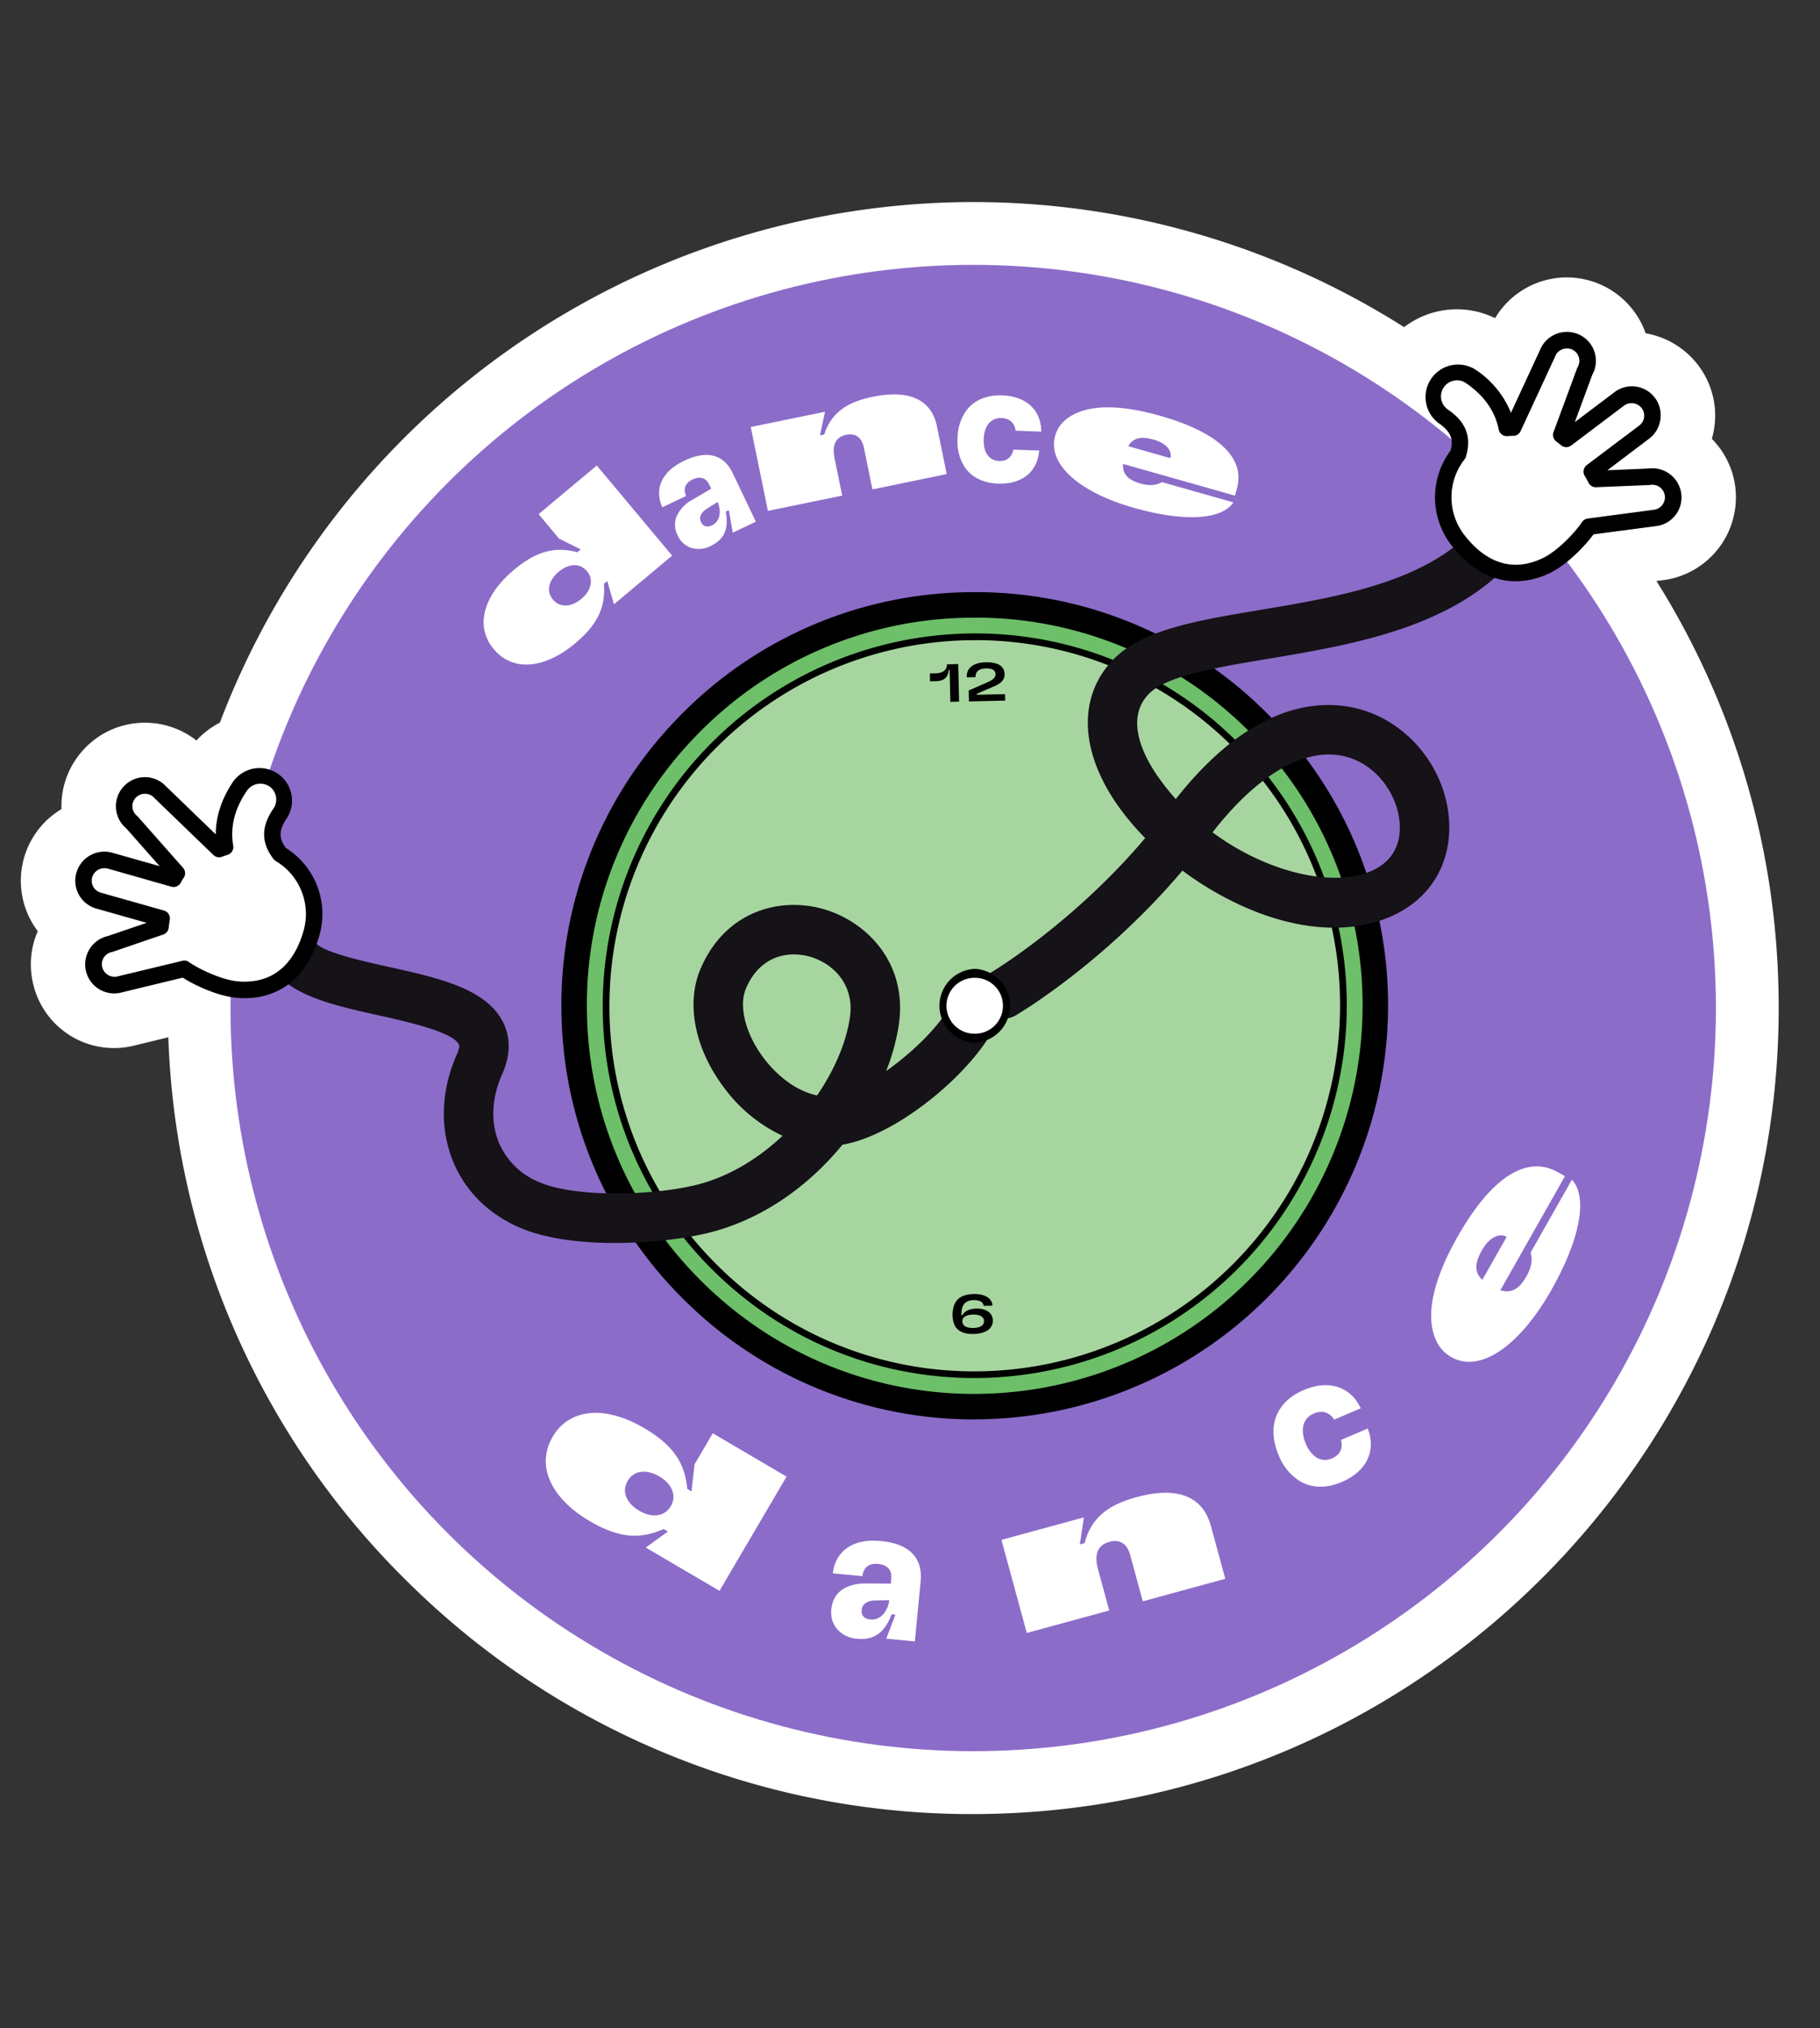
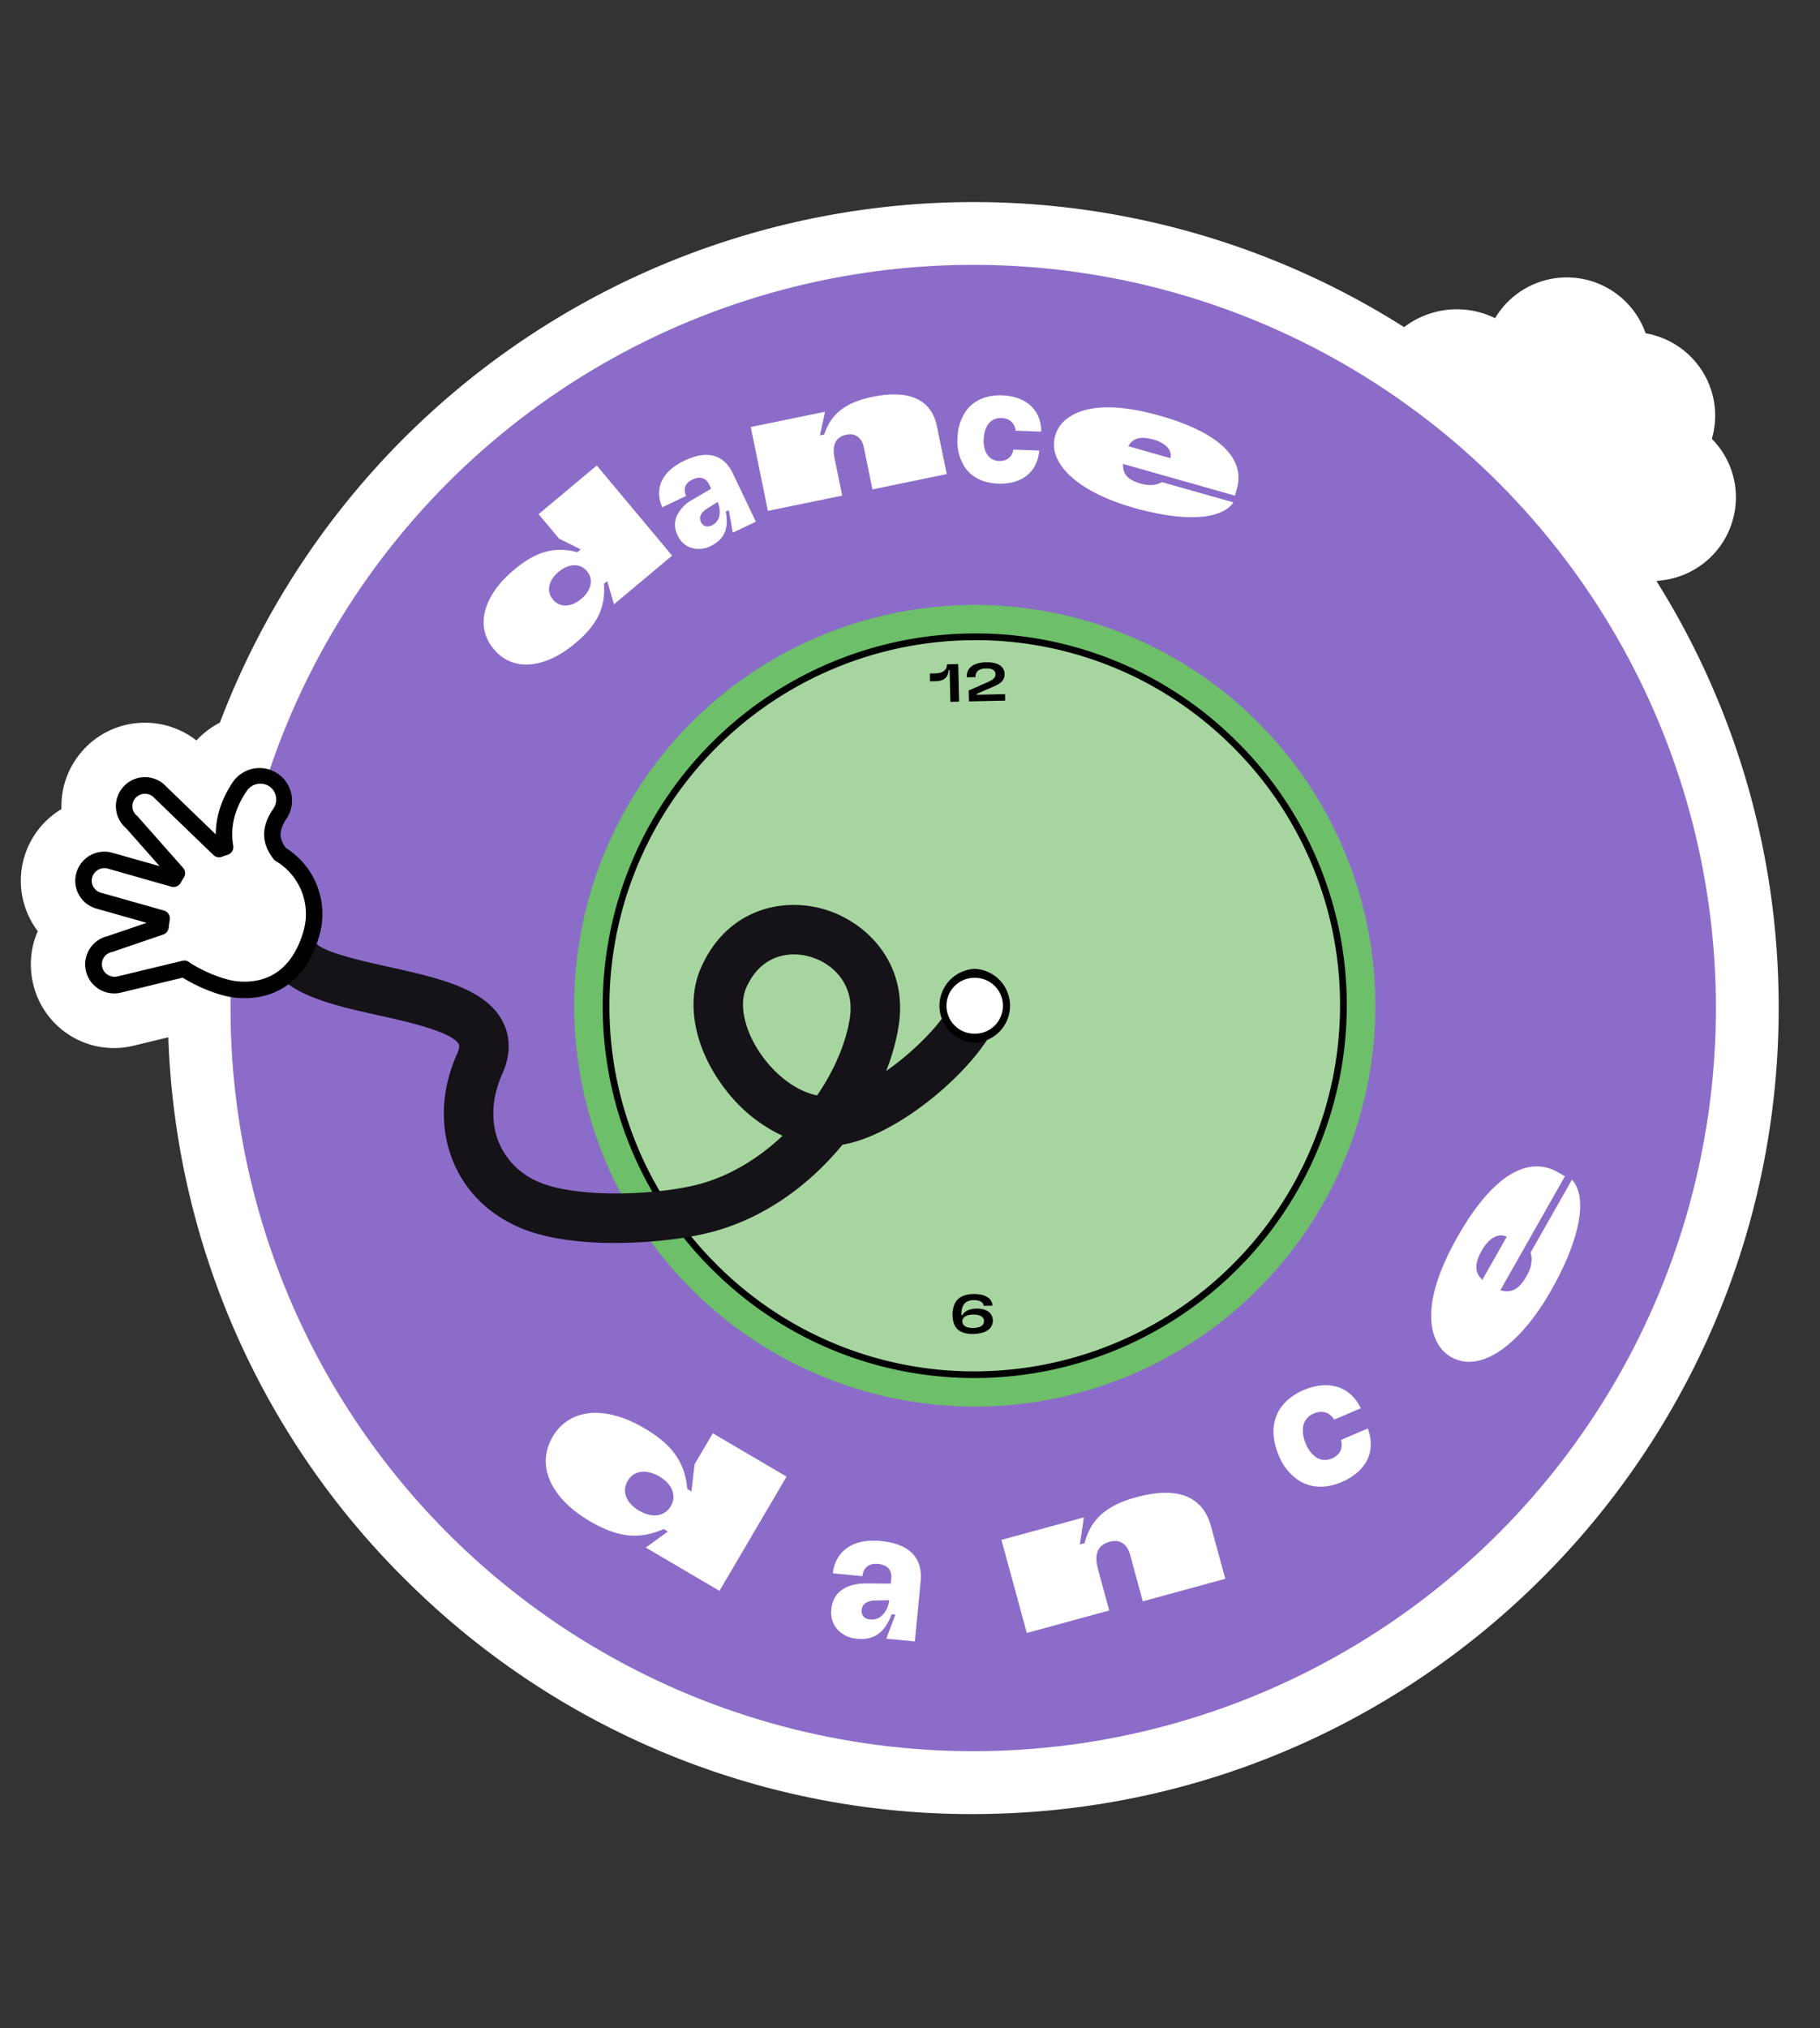
<svg xmlns="http://www.w3.org/2000/svg" width="290.09" height="323.05" viewBox="0 0 290.09 323.05">
  <rect x="0" y="0" width="290.09" height="323.05" fill="#333333" stroke="none" />
  <path fill="#FFF" d="M283.47 157.65a127.34 127.34 0 00-19.45-65.1l1.17-.15.17-.02a13.32 13.32 0 0011.18-15.14 13.25 13.25 0 00-3.69-7.34 13.22 13.22 0 00-2.16-11.7 13.39 13.39 0 00-8.39-5.11 13.32 13.32 0 00-24-2.41 13.86 13.86 0 00-14.5 1.43 128.27 128.27 0 00-71.6-19.89A128.61 128.61 0 0035.05 115.1a13.8 13.8 0 00-3.74 2.85 13.36 13.36 0 00-8.2-2.83c-4.08 0-7.88 1.83-10.41 5.01-2 2.5-3.01 5.58-2.9 8.75a13.3 13.3 0 00-3.78 19.45 13.21 13.21 0 00-.78 8.2 13.23 13.23 0 0015.9 10.08l.17-.04 5.52-1.34a127.63 127.63 0 0038.61 87.2 127.63 127.63 0 0092.6 36.5c70.77-1.62 127.03-60.5 125.43-131.27z" />
  <g>
    <circle cx="155.12" cy="160.57" r="118.38" fill="#8C6CC9" />
    <path fill="#FFF" d="M87.01 233.27c-.11-1.53.26-3 1.08-4.4a7.44 7.44 0 013.32-3.08c2.93-1.36 6.96-.84 11.27 1.7 4.8 2.81 6.5 5.72 6.86 9.68l.67.4.5-4.32 2.9-4.94 11.76 6.9-10.69 18.2-11.75-6.9 3.53-2.55-.68-.4c-3.63 1.6-7 1.56-11.8-1.27-4.31-2.53-6.73-5.8-6.97-9.02zm18.64 7.84c.53-.25.94-.64 1.26-1.19a2.8 2.8 0 00.42-1.67c-.08-1.17-.87-2.26-2.25-3.07-1.38-.8-2.72-.97-3.78-.47-.53.25-.93.64-1.25 1.18-.32.55-.47 1.1-.43 1.68.09 1.17.88 2.26 2.25 3.07 1.38.8 2.72.97 3.78.47zM146.74 251.9l-.92 9.57-4.56-.44 1.46-3.83-.6-.06c-1.1 2.93-2.8 4.16-5.5 3.9a4.62 4.62 0 01-3.23-1.59c-.68-.82-1-1.85-.89-3.08.13-1.26.61-2.24 1.44-2.92.98-.81 2.42-1.25 4.26-1.22l3.78.03.08-.81c.13-1.35-.6-2.18-2.1-2.33-2.26-.21-2.46 1.64-2.49 1.85v.1l-4.71-.45v-.1c.05-.5.61-5.72 7.7-5.04 4.44.43 6.64 2.64 6.28 6.42zm-5.02 3.09l.01-.1-2.25.06a2.6 2.6 0 00-1.65.51c-.26.22-.45.56-.49.98-.04.42.05.77.27 1.03.21.26.6.45 1.07.5 2.1.2 2.95-2 3.04-2.98zM163.66 260.12l-4.04-14.83 13.14-3.58-.64 4.3.75-.2c.92-3.51 3.11-5.92 8.2-7.3 6.54-1.8 10.62-.22 11.93 4.55l2.3 8.43-13.15 3.59-2.02-7.42c-.47-1.74-1.68-2.5-3.25-2.07-2 .54-2.5 2.08-1.86 4.4l1.78 6.55-13.14 3.58zM207.04 235.84a8.5 8.5 0 01-3.23-4.03c-.8-1.88-1-3.66-.69-5.2.48-2.28 2.12-4.1 4.67-5.18 3.83-1.64 7.4-.7 9.1 2.9l-4.23 1.8c-.78-1.2-1.94-1.53-3.27-.96a2.74 2.74 0 00-1.67 2c-.14.8-.05 1.72.41 2.8a4.72 4.72 0 001.7 2.2c.75.45 1.6.52 2.46.15 1.3-.56 1.8-1.59 1.45-2.95l4.27-1.82c1.41 3.76-.36 6.9-4.15 8.52-2.5 1.07-4.88 1-6.82-.23zM250.55 187.92c2.54 2.73 1.37 9.37-3.3 17.6-3.84 6.77-8.48 11.03-12.56 11.38a5.75 5.75 0 01-5.72-3.24c-1.79-3.68-.83-9.28 3.36-16.67 5.06-8.91 10.74-13.24 16.01-10.25l1.1.62-10.3 18.17c.5.15.95.2 1.36.15 1.07-.12 1.95-.87 2.81-2.39.87-1.52.95-2.71.66-3.78l6.58-11.59zm-14.98 15.03c.16.34.4.65.7.92l3.88-6.85c-1.1-.62-2.71-.04-3.96 2.16-.9 1.6-1.1 2.78-.62 3.77z" />
    <circle cx="155.37" cy="160.21" r="63.85" fill="#6DBF69" />
-     <path d="M155.34 226.1a65.5 65.5 0 01-46-18.75A65.51 65.51 0 0189.5 161.7a65.45 65.45 0 0118.24-47.01 65.45 65.45 0 0146.14-20.35 65.53 65.53 0 0147.51 18.73 65.51 65.51 0 0119.84 45.65 65.96 65.96 0 01-65.9 67.37zm.05-127.71l-1.42.01a61.42 61.42 0 00-43.3 19.1 61.42 61.42 0 00-17.11 44.1 61.48 61.48 0 0018.61 42.84 61.41 61.41 0 0044.6 17.58 61.9 61.9 0 0060.4-63.2 61.48 61.48 0 00-18.61-42.84 61.46 61.46 0 00-43.17-17.6z" />
    <circle cx="155.37" cy="160.21" r="58.77" fill="#A7D59F" />
    <path d="M155.34 219.51c-15.56 0-30.26-5.99-41.4-16.87a58.97 58.97 0 01-17.86-41.09 59.37 59.37 0 0157.94-60.63 58.9 58.9 0 0142.78 16.86 58.97 58.97 0 0117.85 41.09 59.37 59.37 0 01-59.31 60.64zm.05-117.53l-1.34.01a58.3 58.3 0 00-56.9 59.54 57.91 57.91 0 0017.53 40.35 57.87 57.87 0 0042 16.55 58.3 58.3 0 0056.9-59.54 57.91 57.91 0 00-17.53-40.35 57.9 57.9 0 00-40.66-16.57z" />
    <path d="M152.07 210.91a4.7 4.7 0 01-.03-2.9c.4-1.22 1.46-1.85 3.14-1.88 1.81-.05 2.95.69 3.01 1.83v.02l-1.41.03V208c-.06-.58-.62-.92-1.62-.9-1.33.03-1.96.8-1.92 2.4h.14c.37-.62 1.07-1.02 2.22-1.05.96-.02 1.69.23 2.13.65.33.31.5.73.52 1.22.01.52-.17.97-.5 1.31-.5.52-1.38.83-2.59.86-1.62.03-2.66-.5-3.09-1.58zm4.53.16c.17-.17.25-.4.24-.64 0-.25-.1-.47-.27-.63-.27-.26-.78-.41-1.48-.4-.7.02-1.2.2-1.46.46a.92.92 0 00.03 1.27c.28.27.78.42 1.48.4.7 0 1.2-.18 1.46-.46zM151.48 111.8l-.12-5.06h-.15c-.1 1.2-.77 1.74-2.07 1.77l-.9.02-.02-1.25.9-.02c1.18-.03 1.83-.56 1.81-1.44l1.8-.04.14 5.98-1.4.04zM154.44 111.73l-.04-1.74 3.04-1.33c.92-.42 1.25-.77 1.24-1.28a.8.8 0 00-.24-.57c-.23-.22-.65-.35-1.28-.33-1.08.02-1.64.46-1.67 1.26v.12l-1.4.03v-.13c-.01-1.37 1.09-2.22 3.03-2.26 1.2-.03 2.03.22 2.5.67.31.3.49.7.5 1.16.02.93-.47 1.51-1.8 2.05l-2.63 1.14v.15l4.5-.1.02 1.03-5.77.13z" />
    <path fill="#151218" d="M98.08 198c-5.56 0-11.23-.68-15.35-2.5-5.1-2.24-8.78-6-10.67-10.9-2-5.2-1.71-11.14.8-16.74.14-.33.46-1.12.28-1.5-1.02-2.02-8.5-3.67-12.96-4.66-8.55-1.9-18.24-4.05-17.73-11.94a3.94 3.94 0 017.87.43c1.07 1.49 7.88 3 11.56 3.81 8.03 1.78 15.6 3.46 18.3 8.83.86 1.71 1.54 4.54-.13 8.25-1.65 3.67-1.87 7.47-.63 10.69a11.74 11.74 0 006.48 6.52c5.53 2.43 17.5 2.23 24.78.53 5.24-1.23 10.07-4.15 14.05-7.9a24.43 24.43 0 01-9.2-7.5c-4.79-6.25-6.26-13.6-3.84-19.17 4.02-9.25 12.74-11.4 19.6-9.43 6.81 1.97 13.46 8.59 11.96 18.49a33.79 33.79 0 01-2.01 7.3c4.67-3.28 9.13-7.84 10.46-10.99a3.94 3.94 0 117.25 3.09c-3.13 7.37-15.57 18.1-24.67 19.63-5.44 6.64-12.97 12.09-21.8 14.15-3.68.86-9 1.5-14.4 1.5zm28.45-45.97c-2.86 0-5.89 1.4-7.61 5.37-1.24 2.85-.09 7.37 2.88 11.24 2.42 3.16 5.53 5.27 8.44 5.85 2.77-4.04 4.62-8.4 5.22-12.36.8-5.23-2.62-8.66-6.35-9.73a9.33 9.33 0 00-2.58-.37z" />
    <g>
-       <path fill="#151218" d="M159.93 162.27a3.94 3.94 0 01-2-7.34c.14-.08 13.08-7.81 24.6-21.43a41.6 41.6 0 01-4.37-5.2c-6.05-8.62-6.36-17.26-.84-23.11 4.58-4.86 13.36-6.33 23.52-8.03 15.01-2.51 32.03-5.36 38.16-19.12a3.94 3.94 0 017.2 3.21c-7.85 17.63-27.93 20.99-44.06 23.69-8.4 1.4-16.32 2.73-19.09 5.66-3.83 4.06-.67 10 1.56 13.17.87 1.24 1.8 2.41 2.8 3.51 12.77-16.2 24.02-15.9 29.7-14.2 7.67 2.29 13.38 9.56 13.86 17.68.41 6.84-3.07 12.54-9.31 15.24-6.68 2.9-15.24 2.22-24.13-1.9a51.71 51.71 0 01-9.06-5.42c-12.34 14.6-25.92 22.68-26.55 23.05-.63.37-1.31.54-2 .54zm33.34-29.68c8.72 6.44 19.2 8.8 25.25 6.18 4.06-1.76 4.73-5.08 4.58-7.55-.24-4.11-3.16-9.07-8.25-10.6-6.37-1.9-14.2 2.46-21.58 11.97z" />
-     </g>
+       </g>
    <g>
      <circle cx="155.37" cy="160.21" r="5.17" fill="#FFF" />
      <path d="M155.36 166.1a5.89 5.89 0 01-.13-11.76l.14-.01a5.89 5.89 0 01.13 11.76h-.14zm0-10.34h-.1a4.45 4.45 0 00.1 8.9h.1a4.45 4.45 0 00-.1-8.9z" />
    </g>
    <g>
-       <path fill="#FFF" d="M266.65 78.73a3.3 3.3 0 00-3.76-2.79l-8.52.36c-.2-.4-.42-.78-.66-1.17l8.34-6.28a3.3 3.3 0 10-3.98-5.29l-8.42 6.35c-.26-.23-.52-.44-.8-.63l3.75-10.13a3.3 3.3 0 00-5.72-3.33l-5.7 12.3c-.33 0-.67.01-1 .04-.59-2.92-2.3-5.85-5.8-8.22a3.86 3.86 0 10-4.33 6.38c2.58 1.76 2.73 3.52 2.63 4.68-.05.5-.16.97-.29 1.38a11.1 11.1 0 00-.12 13.52c3.7 4.9 8.7 6.83 14.23 4.18 2.8-1.35 5.82-4.74 6.75-6.18l10.62-1.41a3.3 3.3 0 002.78-3.76z" />
-       <path d="M241.6 92.59c-3.88 0-7.47-2.04-10.38-5.9a12.43 12.43 0 01-.02-14.91c.09-.31.14-.61.17-.9.09-.96-.09-2.13-2.06-3.47a5.18 5.18 0 015.82-8.56 14.96 14.96 0 015.7 6.9l4.86-10.49.06-.1a4.64 4.64 0 016.32-1.67 4.6 4.6 0 011.72 6.22l-2.78 7.53 6.27-4.73a4.59 4.59 0 017.36 4.34 4.59 4.59 0 01-1.8 3.04l-6.64 5.02 6.57-.28a4.65 4.65 0 015.19 3.9 4.6 4.6 0 01-3.89 5.26l-10.08 1.33c-1.28 1.76-4.15 4.8-6.92 6.14a12.58 12.58 0 01-5.47 1.33zm-9.38-32a2.55 2.55 0 00-1.44 4.65c2.37 1.6 3.42 3.53 3.2 5.88a7.9 7.9 0 01-.34 1.66 1.3 1.3 0 01-.22.41 9.8 9.8 0 00-.1 11.92c1.67 2.21 4.46 4.85 8.28 4.85 1.4 0 2.86-.36 4.33-1.07 2.44-1.17 5.3-4.29 6.2-5.7.22-.32.56-.54.94-.59l10.63-1.41c.5-.08.97-.36 1.28-.79.32-.43.45-.95.37-1.48a2 2 0 00-2.27-1.68l-.14.02-8.52.35c-.52.03-1-.26-1.23-.72-.18-.36-.38-.72-.6-1.08-.35-.57-.2-1.32.33-1.73l8.34-6.28a1.98 1.98 0 00.4-2.8 2.04 2.04 0 00-2.8-.39l-8.42 6.35c-.5.37-1.19.35-1.66-.06-.22-.2-.45-.38-.7-.56a1.31 1.31 0 01-.46-1.52l3.74-10.12.1-.21a1.98 1.98 0 00-.72-2.73c-.9-.53-2.15-.2-2.7.67l-5.67 12.24c-.21.46-.68.76-1.19.76-.33 0-.61.01-.9.04-.66.06-1.26-.4-1.4-1.05-.58-2.94-2.35-5.43-5.23-7.4a2.52 2.52 0 00-1.43-.44z" />
-     </g>
+       </g>
    <g>
      <path fill="#FFF" d="M15 154.34a3.31 3.31 0 012.5-3.96l8.08-2.74c.04-.44.1-.88.19-1.33l-10.05-2.85a3.3 3.3 0 111.8-6.37l10.15 2.88c.16-.3.33-.6.52-.87l-7.15-8.1a3.3 3.3 0 114.13-5.17l9.75 9.41c.32-.12.63-.23.96-.32-.51-2.93.03-6.28 2.42-9.76a3.86 3.86 0 116.36 4.39c-1.77 2.57-1.28 4.26-.76 5.31.22.45.5.85.76 1.19a11.1 11.1 0 015 12.56c-1.68 5.9-5.65 9.51-11.77 9.03-3.09-.24-7.13-2.32-8.52-3.32l-10.42 2.52a3.3 3.3 0 01-3.95-2.5z" />
      <path d="M38.96 159c-.38 0-.77-.02-1.17-.05-3.06-.24-6.84-2.05-8.67-3.22l-9.86 2.39a4.61 4.61 0 01-2.12-9l6.24-2.12-8.02-2.27a4.6 4.6 0 01-3.18-5.71 4.64 4.64 0 015.7-3.19l7.56 2.14-5.31-6.01a4.6 4.6 0 01-.64-6.42 4.6 4.6 0 016.59-.65l8.31 8.02c0-2.89.97-5.78 2.83-8.49a5.18 5.18 0 018.52 5.88c-1.35 1.96-1.1 3.11-.67 3.98.13.26.3.52.48.78a12.43 12.43 0 015.37 13.91C49.08 155.44 44.84 159 38.96 159zm-9.59-6c.28 0 .55.1.78.26 1.36.99 5.15 2.86 7.85 3.07.33.03.65.04.96.04 5.9 0 8.38-4.41 9.43-8.12a9.8 9.8 0 00-4.4-11.07 1.31 1.31 0 01-.35-.3 7.88 7.88 0 01-.92-1.43c-1.05-2.11-.77-4.29.86-6.65.8-1.15.5-2.74-.65-3.54a2.61 2.61 0 00-3.54.65c-1.99 2.87-2.73 5.83-2.22 8.79.12.66-.28 1.3-.93 1.48-.28.08-.56.18-.84.29-.48.19-1.02.08-1.39-.28l-9.7-9.36a2.04 2.04 0 00-2.77.35 1.98 1.98 0 00.32 2.8l.16.16 7.15 8.09c.4.44.44 1.09.12 1.58-.17.25-.32.5-.46.77-.29.55-.92.83-1.52.66l-10.14-2.88a2.03 2.03 0 00-2.47 1.37 1.98 1.98 0 001.38 2.47l10.05 2.84c.65.19 1.05.84.93 1.5-.07.41-.13.82-.17 1.23-.05.5-.4.94-.89 1.1l-8.07 2.76a1.3 1.3 0 01-.14.03 1.98 1.98 0 00-1.5 2.39 2.03 2.03 0 002.38 1.5l10.4-2.5c.1-.03.2-.04.3-.04z" />
    </g>
    <g>
      <path fill="#FFF" d="M82.06 105.62a6.6 6.6 0 01-3.35-2.22 6.6 6.6 0 01-1.6-3.69c-.25-2.85 1.38-6.06 4.78-8.91 3.8-3.18 6.73-3.71 10.14-2.84l.54-.44-3.46-1.72-3.26-3.9 9.27-7.75 12.01 14.36-9.27 7.75-1.07-3.7-.53.44c.25 3.52-.8 6.31-4.59 9.49-3.4 2.84-6.85 3.89-9.61 3.13zm12.1-13.24c-.04-.51-.25-.97-.61-1.4s-.77-.71-1.27-.85c-1-.28-2.15.05-3.24.96s-1.62 1.99-1.52 3.02c.05.52.26.97.62 1.4.36.43.77.71 1.27.85 1 .28 2.15-.05 3.24-.96 1.08-.91 1.61-1.98 1.52-3.02zM116.8 75.4l3.68 7.7-3.68 1.75-.63-3.58-.49.23c.5 2.72-.22 4.43-2.4 5.47a4.1 4.1 0 01-3.18.27 3.6 3.6 0 01-2.08-1.94 3.67 3.67 0 01-.25-2.87 5.7 5.7 0 012.69-2.88l2.89-1.7-.31-.66c-.52-1.09-1.46-1.38-2.67-.8-1.8.86-1.12 2.37-1.04 2.54l.04.07-3.8 1.8-.03-.07c-.2-.4-2.15-4.63 3.55-7.35 3.57-1.7 6.26-1.03 7.71 2.01zm-2.4 4.64l-.04-.07-1.68 1.06c-.55.35-.88.72-1.03 1.15-.1.28-.08.63.08.97.16.33.38.55.67.65.28.1.65.08 1.04-.1 1.7-.81 1.34-2.87.96-3.66zM122.4 81.38l-2.74-13.36 11.84-2.43-.81 3.77.68-.14c1.01-3.05 3.08-5.06 7.67-6 5.9-1.21 9.42.41 10.3 4.7l1.56 7.6-11.84 2.44-1.37-6.68c-.32-1.58-1.35-2.32-2.77-2.03-1.8.37-2.32 1.7-1.89 3.8l1.21 5.9-11.84 2.43zM153.68 74.26a7.54 7.54 0 01-1.06-4.46 7.75 7.75 0 011.43-4.44c1.24-1.64 3.25-2.47 5.71-2.38 3.7.14 6.2 2.25 6.2 5.78l-4.08-.16c-.17-1.26-.97-1.96-2.26-2.01a2.44 2.44 0 00-2.1.96c-.42.6-.69 1.37-.73 2.41-.04 1 .15 1.8.53 2.4a2.29 2.29 0 001.9 1.07c1.26.05 2.07-.6 2.3-1.81l4.12.15c-.3 3.55-2.91 5.4-6.58 5.27-2.4-.1-4.3-1.05-5.38-2.78zM196.59 80.02c-1.82 2.77-7.79 3.16-15.87.87-6.63-1.88-11.29-4.98-12.45-8.43a5.08 5.08 0 011.59-5.6c2.8-2.32 7.82-2.68 15.07-.62 8.75 2.48 13.68 6.46 12.21 11.63l-.3 1.08L179 73.9c-.02.46.03.87.15 1.2.33.9 1.16 1.5 2.65 1.93 1.5.42 2.55.25 3.4-.23l11.38 3.22zm-16.11-9.73c-.25.2-.47.47-.64.79l6.71 1.9c.3-1.08-.53-2.35-2.69-2.96-1.57-.44-2.62-.35-3.38.27z" />
    </g>
  </g>
</svg>